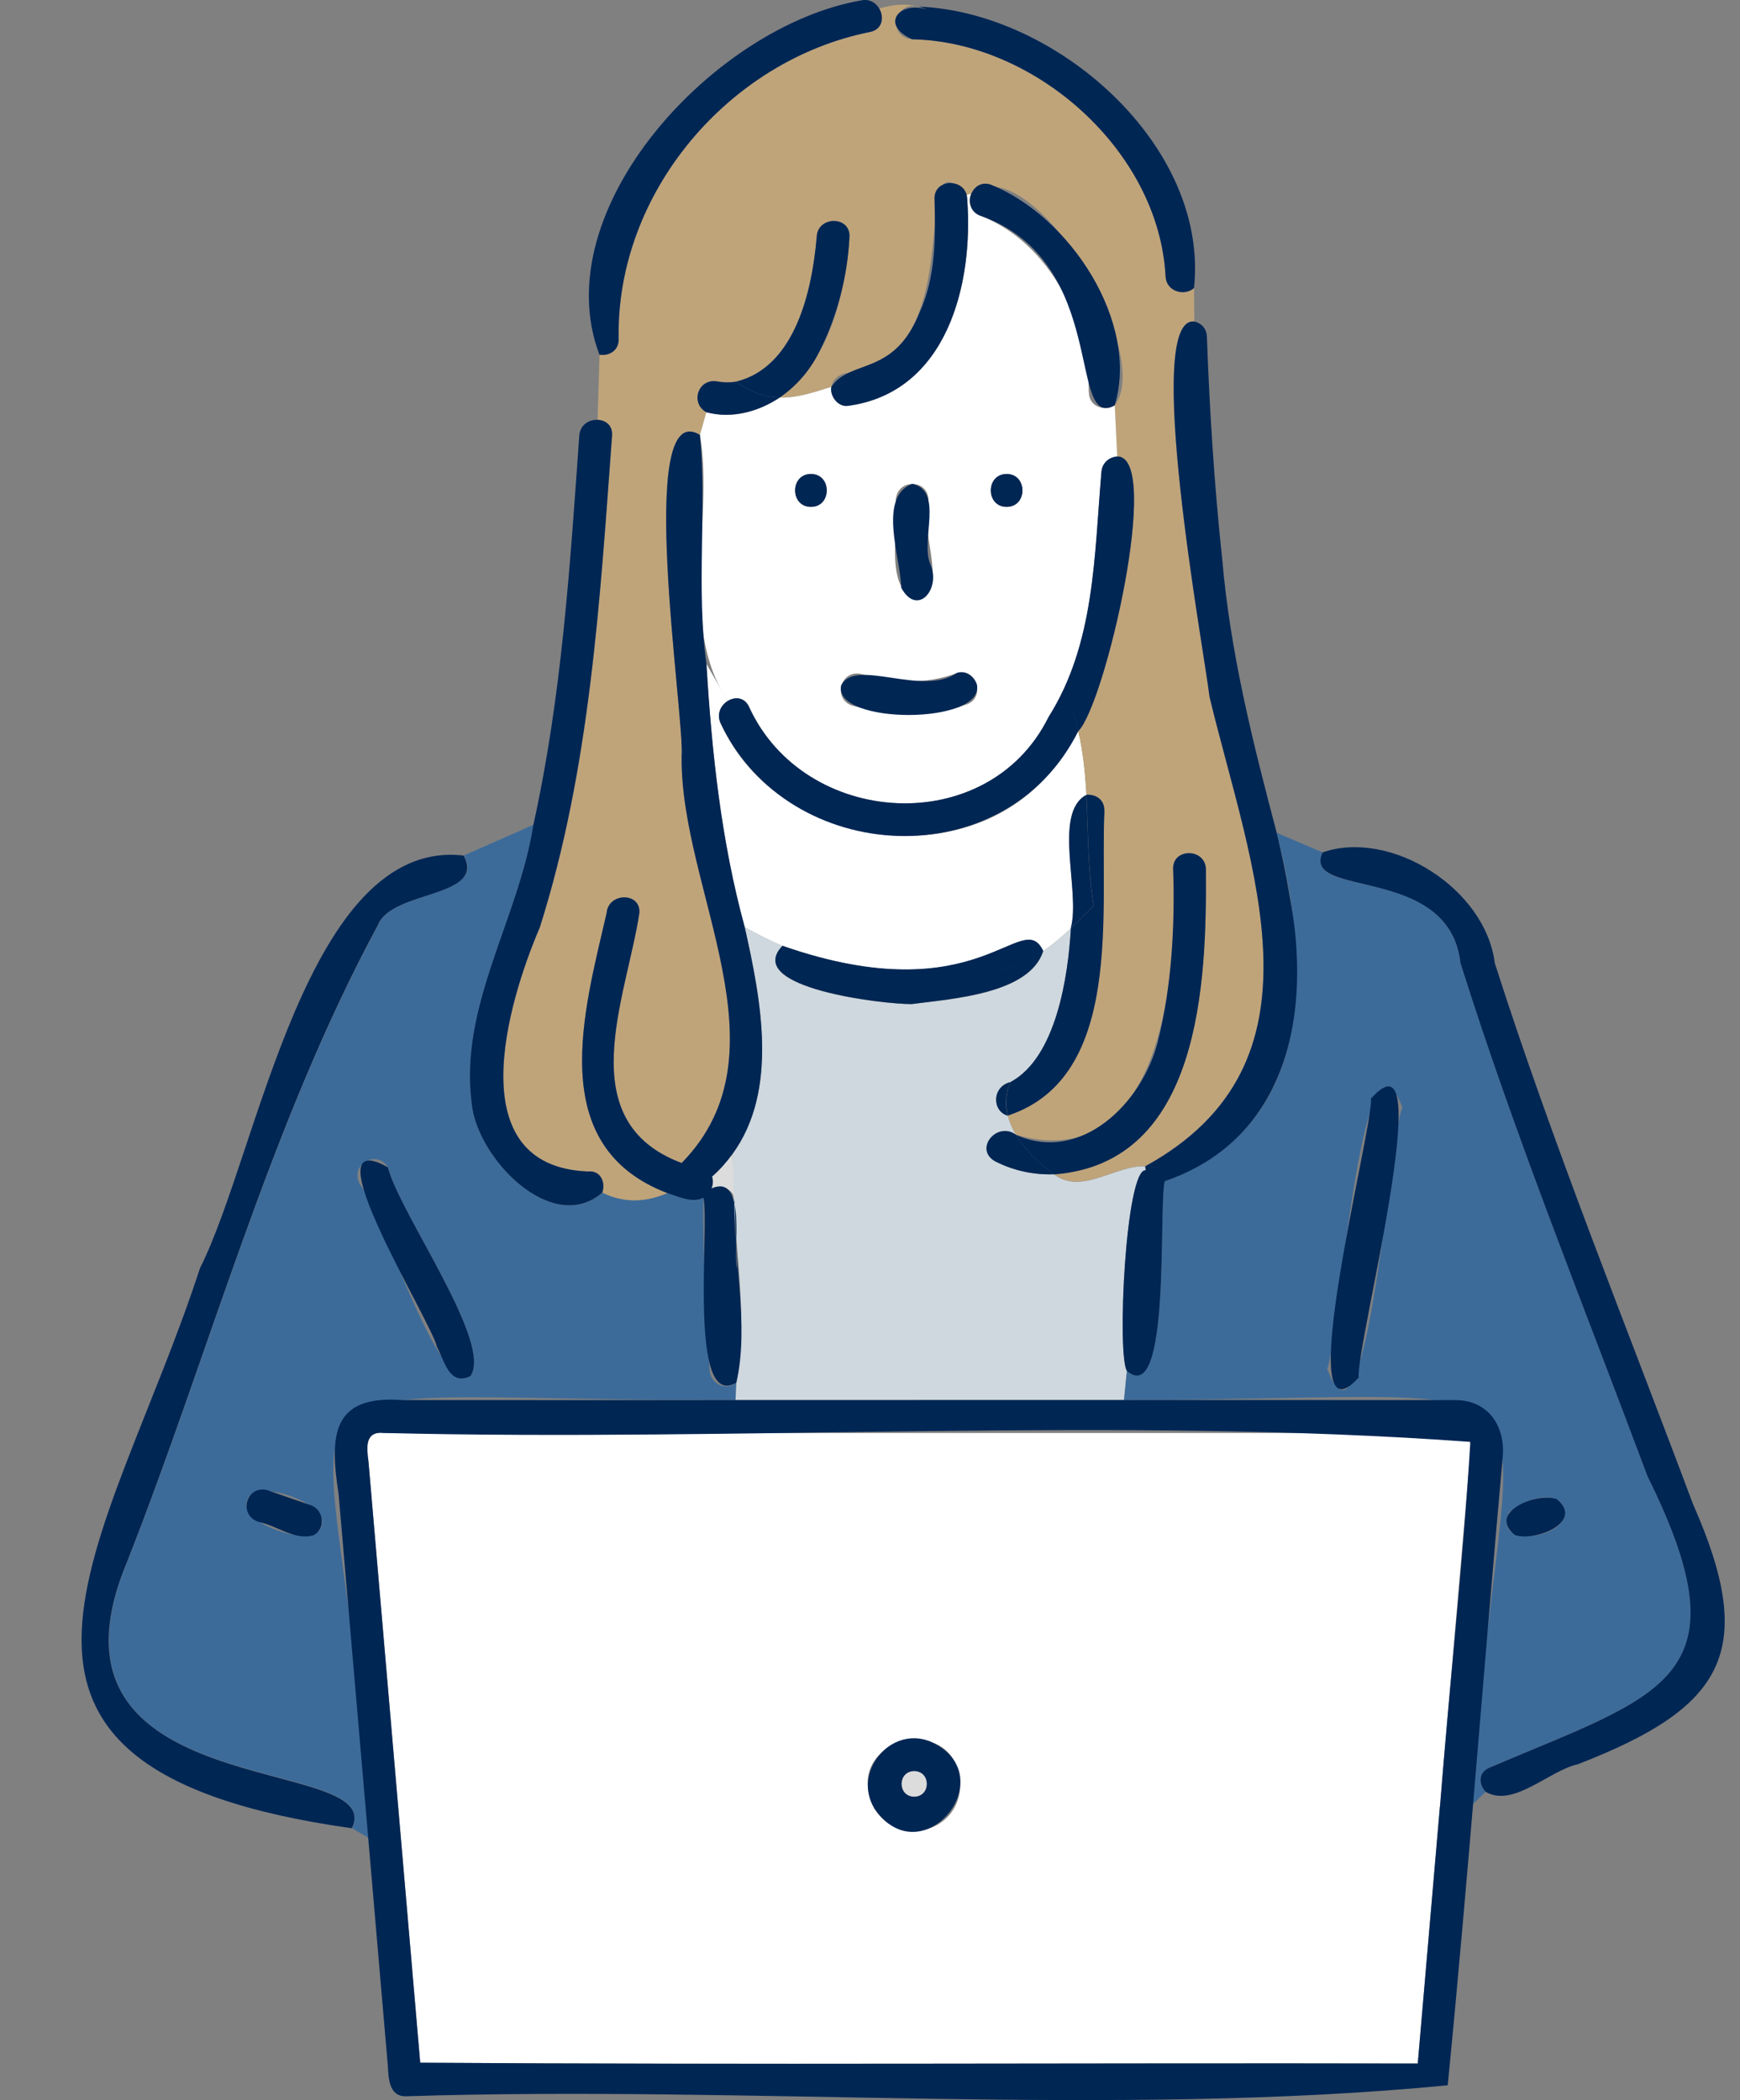
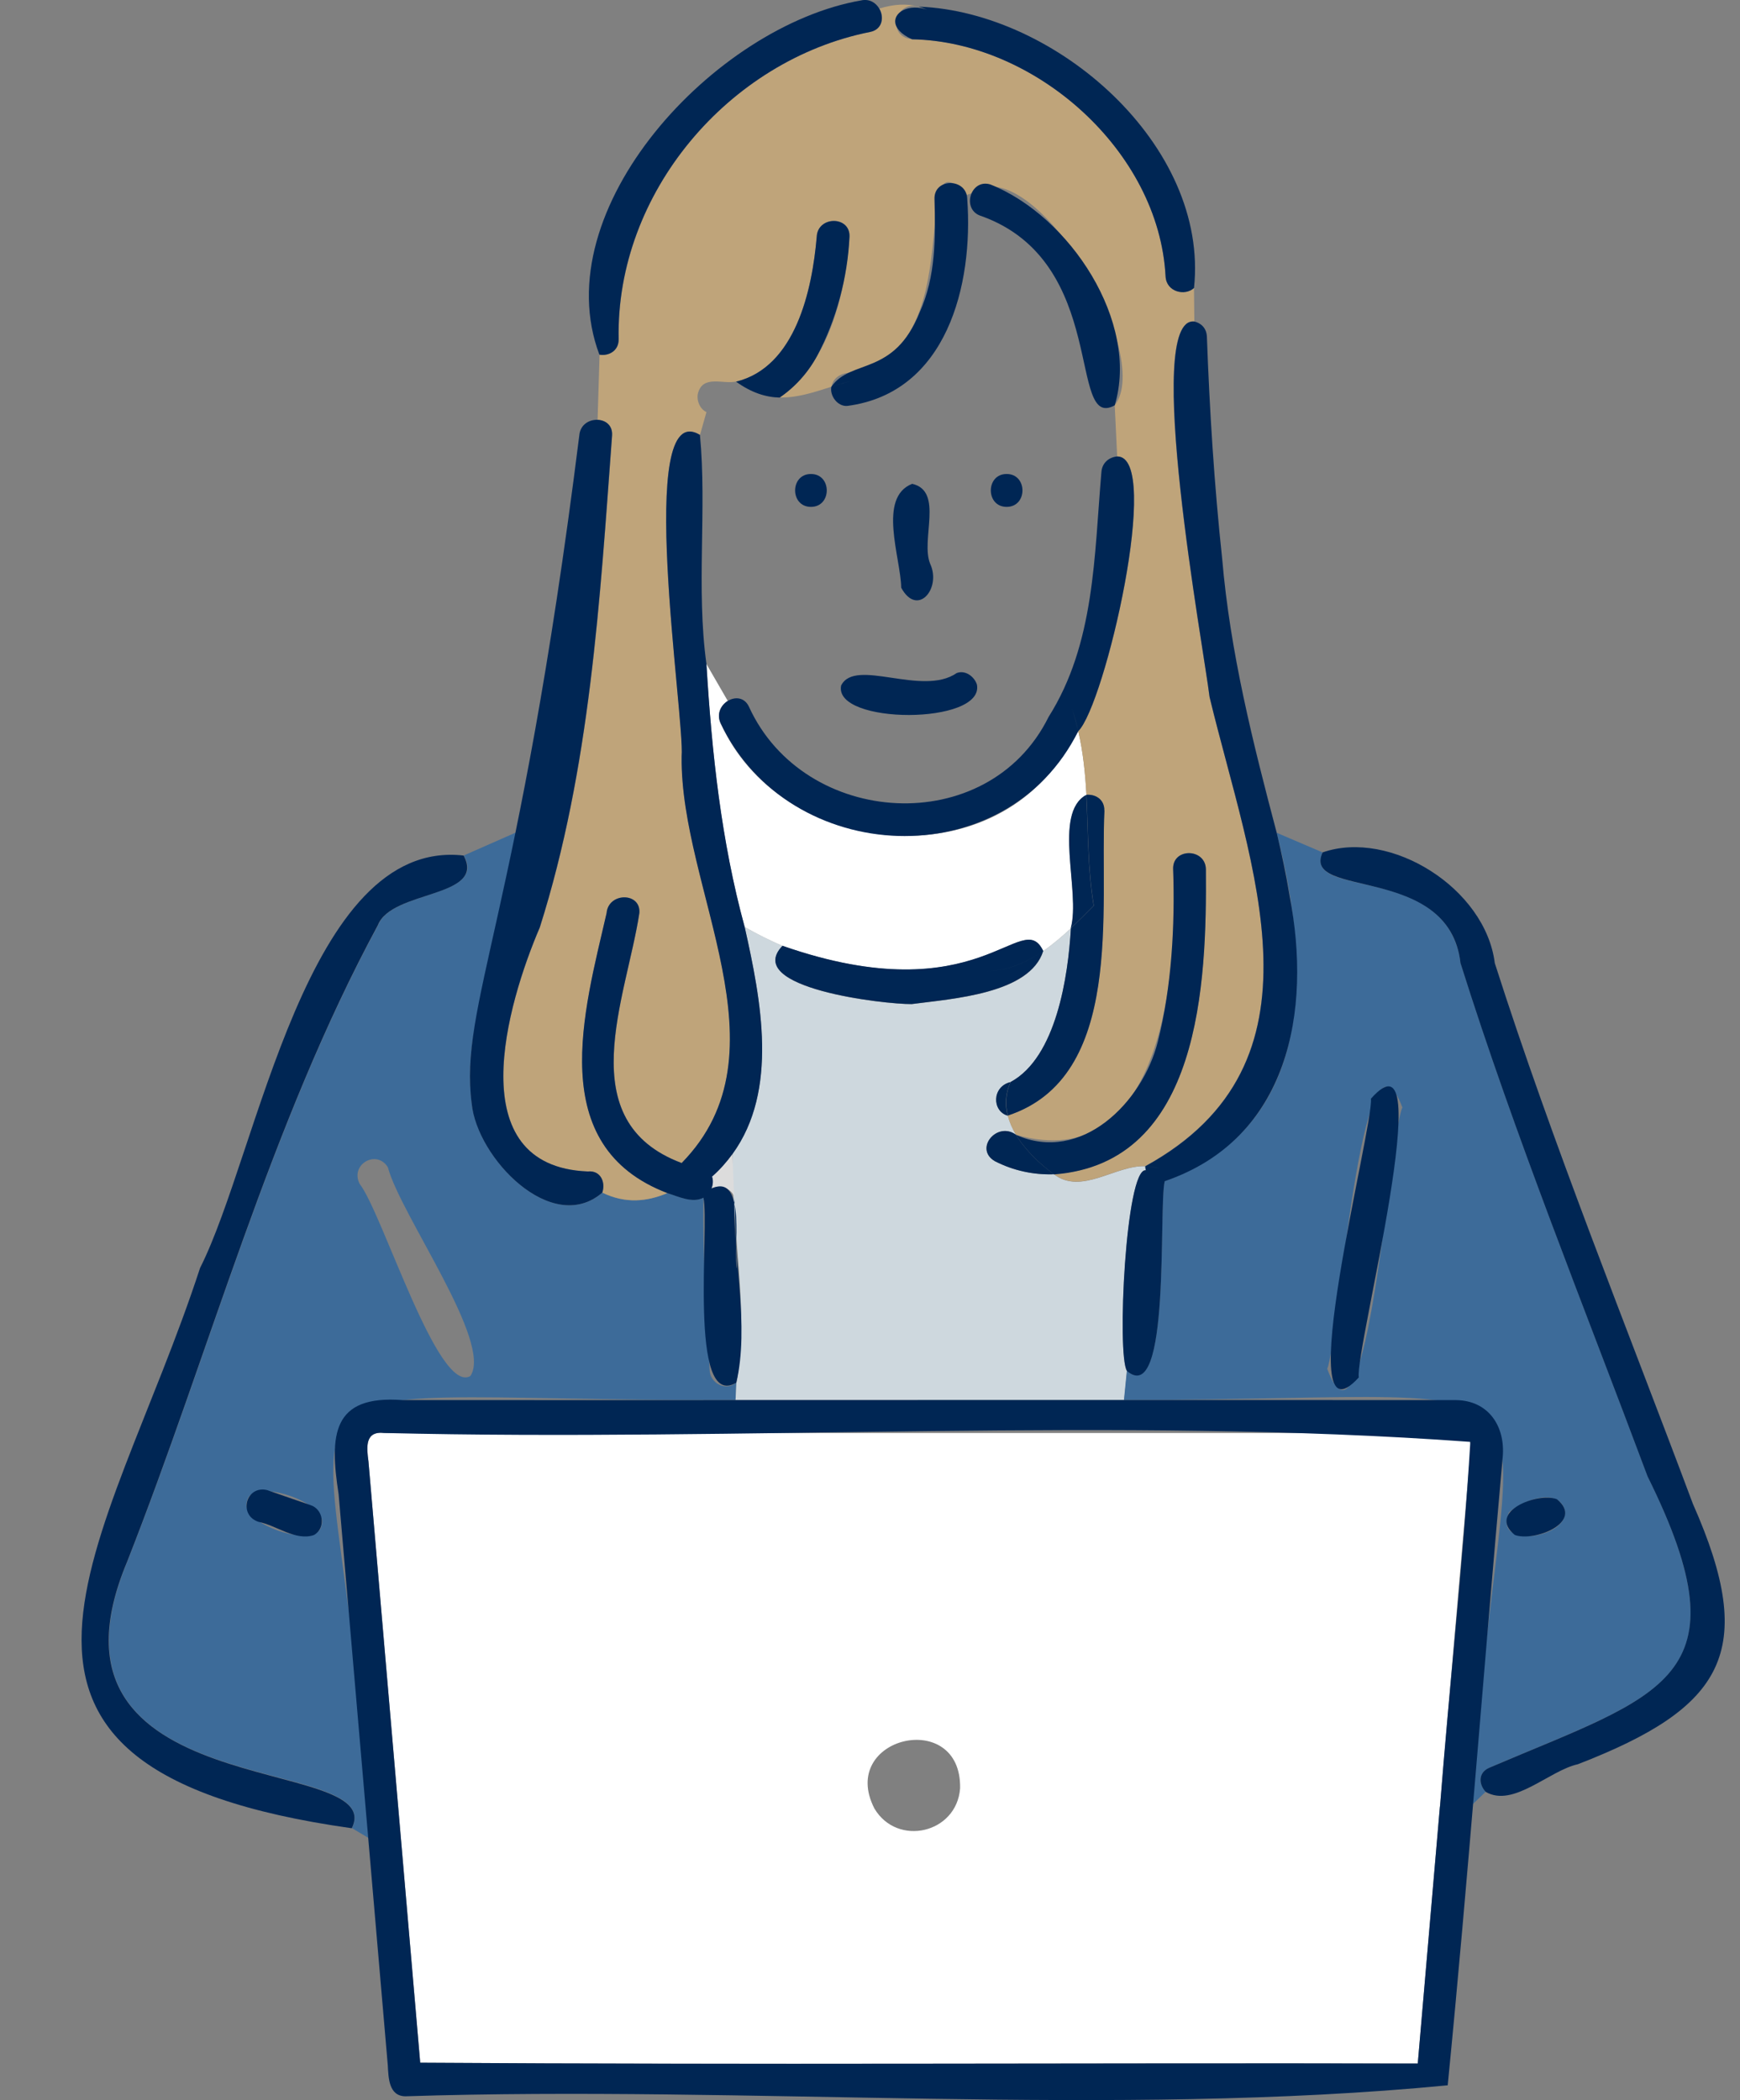
<svg xmlns="http://www.w3.org/2000/svg" width="116" height="140" viewBox="0 0 116 140" fill="none">
  <rect x="0" y="0" width="116" height="140" fill="#808080" stroke="none" />
  <g clip-path="url(#clip0_2067_41204)">
    <path d="M47.311 91.329C47.109 87.507 46.829 83.654 46.899 79.832C46.169 80.214 45.228 79.746 44.498 79.528C43.13 80.105 41.709 80.253 40.154 79.504C36.79 82.398 31.794 77.18 31.452 73.561C30.597 67.064 34.591 61.268 35.562 54.981L30.924 57.025C32.462 59.841 26.106 59.334 25.213 61.666C18.01 74.988 14.047 89.987 8.499 104.074C1.615 120.555 25.904 116.756 23.464 121.865L24.552 122.513C23.192 88.505 13.076 93.458 49.036 93.326L49.09 92.163C48.399 92.772 47.326 92.21 47.311 91.329ZM21.436 101.664C21.203 103.395 15.881 101.539 16.463 100.096C16.697 98.364 22.019 100.221 21.436 101.664ZM31.359 91.727C29.199 92.998 25.508 80.877 23.977 78.919C23.317 77.624 25.104 76.595 25.858 77.812C26.689 80.971 32.874 89.488 31.359 91.727Z" fill="#3D6B99" />
    <path d="M76.342 77.741C74.361 77.671 72.084 79.683 70.266 78.279C68.921 78.326 67.562 78.038 66.326 77.406C64.912 76.579 66.482 74.707 67.74 75.651C67.492 75.237 67.305 74.808 67.189 74.372C66.14 74.075 66.124 72.437 67.375 72.133C67.492 71.868 67.639 71.595 67.841 71.322C67.639 71.595 67.492 71.86 67.375 72.133C70.421 70.48 71.214 65.067 71.392 61.884C70.794 62.438 70.188 62.961 69.551 63.397C68.657 66.252 63.506 66.58 60.786 66.938C58.983 66.962 49.488 65.87 52.169 63.054C51.299 62.68 50.452 62.258 49.644 61.791C50.739 66.673 51.905 72.664 48.836 76.915C48.719 81.867 49.993 87.475 49.092 92.171L49.038 93.333H74.943L75.138 91.383C74.454 90.439 75.044 77.796 76.396 78.007C76.373 77.921 76.358 77.827 76.358 77.741H76.342Z" fill="#CED8DE" />
    <path d="M47.461 78.428C47.546 78.677 47.531 78.958 47.422 79.223C47.95 78.974 48.696 79.161 48.945 79.761L48.828 76.915C48.44 77.445 47.989 77.96 47.461 78.428Z" fill="#DCDCDC" />
    <path d="M99.273 117.848C110.75 112.903 116.585 112.069 109.841 98.419C105.591 87.054 101.014 75.784 97.37 64.201C96.531 57.446 86.779 60.02 88.17 56.822L85.109 55.512C87.377 64.31 87.805 75.074 77.641 78.724C77.222 80.463 78.061 93.856 75.124 91.376L74.93 93.326C107.72 93.302 99.856 89.082 98.186 120.266L99.04 119.447C98.59 118.972 98.52 118.184 99.273 117.848ZM93.493 73.826C92.669 75.37 91.162 98.551 88.481 91.243C89.227 89.644 90.765 66.642 93.493 73.826ZM100.594 100.821C101.387 100.072 103.788 99.105 104.301 100.595C104.806 102.498 99.468 103.38 100.594 100.821Z" fill="#3D6B99" />
    <path d="M70.575 50.754C65.074 58.546 51.88 56.767 48.042 48.211C47.754 47.587 48.057 47.01 48.516 46.721L47.094 44.264C47.451 50.184 48.073 56.058 49.642 61.791C50.45 62.258 51.297 62.68 52.168 63.054C65.431 67.672 68.073 60.394 69.549 63.397C70.186 62.961 70.793 62.438 71.391 61.884C72.067 59.466 70.163 54.209 72.432 52.992C72.354 51.58 72.215 50.161 71.888 48.749C71.492 49.451 71.057 50.13 70.583 50.761L70.575 50.754Z" fill="white" />
    <path d="M80.632 46.456C80.267 43.336 76.141 21.06 79.622 21.426L79.599 19.195C79.023 19.741 77.757 19.484 77.703 18.423C77.267 10.046 69.008 2.761 60.803 2.613C59.085 2.473 59.645 -0.031 61.269 0.445C60.437 0.218 59.567 0.281 58.627 0.569C58.961 1.147 58.844 1.966 58.021 2.129C48.58 4.009 41.051 12.878 41.253 22.604C41.269 23.4 40.577 23.751 39.971 23.641L39.839 27.986C40.367 28.002 40.857 28.353 40.81 29.031C40.002 40.045 39.349 51.23 35.993 61.822C33.809 66.907 30.631 77.749 39.186 78.092C40.064 78.007 40.383 78.841 40.157 79.504C41.711 80.253 43.141 80.105 44.501 79.528C36.288 76.392 38.945 67.391 40.445 60.862C40.561 59.466 42.745 59.459 42.628 60.862C41.766 66.525 38.013 74.746 45.449 77.523C52.737 70.09 45.348 59.31 45.449 50.426C45.674 47.657 42.271 26.52 46.669 28.984L47.096 27.471C46.645 27.261 46.412 26.66 46.537 26.192C46.886 24.975 48.207 25.63 49.078 25.435C53.025 24.492 54.159 19.297 54.454 15.779C54.517 14.375 56.7 14.367 56.638 15.779C56.343 19.609 55.286 24.164 51.983 26.496C53.126 26.527 54.237 26.161 55.433 25.779C55.519 25.248 55.977 24.921 56.506 24.858C65.123 23.704 60.259 8.393 64.454 12.995C64.548 12.956 64.649 12.924 64.742 12.901C68.751 9.75 77.003 23.556 74.315 27.019L74.478 30.427C77.508 30.412 73.678 46.947 71.883 48.741C72.209 50.153 72.349 51.573 72.427 52.985C73.009 52.93 73.631 53.273 73.623 54.03C73.312 60.582 74.975 71.814 67.182 74.364C67.298 74.809 67.485 75.238 67.734 75.643C77.516 78.467 78.604 64.645 78.208 57.922C78.161 56.51 80.344 56.518 80.391 57.922C80.453 65.496 80.049 77.546 70.267 78.272C72.085 79.668 74.354 77.663 76.343 77.734C88.884 70.854 83.375 57.836 80.632 46.448V46.456Z" fill="#BFA47A" />
-     <path d="M72.585 26.153C72.585 21.465 69.974 16.2 65.437 14.414C64.831 14.188 64.434 13.54 64.737 12.909C64.644 12.932 64.543 12.963 64.45 13.002C65.001 18.751 63.176 26.207 56.501 27.058C55.856 27.128 55.312 26.387 55.429 25.786C54.224 26.169 53.121 26.535 51.979 26.504C50.58 27.432 48.809 27.939 47.091 27.479L46.664 28.992C47.612 34.639 45.141 41.612 48.521 46.729C48.995 46.433 49.632 46.464 49.935 47.111C53.611 55.176 65.872 55.964 69.912 47.79C73.005 42.884 72.95 37.041 73.432 31.472C73.479 30.825 73.976 30.482 74.481 30.427L74.318 27.019C73.681 27.432 72.593 27.143 72.593 26.145L72.585 26.153ZM54.061 33.789C52.655 33.789 52.655 31.597 54.061 31.597C55.468 31.597 55.468 33.789 54.061 33.789ZM59.718 33.344C59.796 31.901 61.87 31.901 61.901 33.344C61.241 35.24 63.168 38.929 61.419 39.943C58.832 39.779 59.935 35.224 59.718 33.344ZM64.372 46.978C61.995 47.899 59.267 47.673 56.843 47.049C55.483 46.62 56.019 44.607 57.426 44.935C59.562 45.473 61.691 45.676 63.797 44.865C65.149 44.467 65.732 46.589 64.38 46.978H64.372ZM67.107 33.789C65.701 33.789 65.701 31.597 67.107 31.597C68.514 31.597 68.514 33.789 67.107 33.789Z" fill="white" />
    <path d="M28.842 57.945L30.916 57.032C20.427 55.823 17.21 76.875 13.34 84.519C7.218 103.278 -4.95 117.879 23.449 121.873C25.967 116.826 1.576 120.531 8.484 104.081C14.024 89.995 17.995 74.996 25.19 61.673C26.114 59.31 32.424 59.879 30.909 57.032L28.834 57.945H28.842Z" fill="#002654" />
    <path d="M112.861 100.252C108.378 88.271 103.552 76.392 99.652 64.201C99.03 59.209 92.69 55.254 88.175 56.822C86.73 59.942 96.614 57.54 97.367 64.201C101.012 75.784 105.588 87.046 109.838 98.419C116.583 112.022 110.748 112.934 99.271 117.848C98.517 118.184 98.595 118.971 99.046 119.447C100.887 120.524 103.273 118.028 105.192 117.606C114.912 113.839 117.236 110.126 112.861 100.252Z" fill="#002654" />
    <path d="M20.672 100.322C19.717 99.994 18.761 99.667 17.805 99.331C16.407 98.996 15.863 100.985 17.223 101.445C18.427 101.679 19.717 102.748 20.929 102.327C21.753 101.866 21.566 100.579 20.665 100.322H20.672Z" fill="#002654" />
    <path d="M74.476 30.427C73.971 30.474 73.474 30.817 73.427 31.473C72.945 37.042 73 42.892 69.907 47.79C65.867 55.964 53.605 55.176 49.93 47.111C49.627 46.464 48.99 46.433 48.516 46.729C48.057 47.01 47.755 47.595 48.042 48.219C52.603 57.805 67.055 58.476 71.881 48.741C71.764 48.242 71.632 47.743 71.469 47.236C71.632 47.735 71.772 48.234 71.881 48.741C73.644 47.033 77.514 30.396 74.476 30.427Z" fill="#002654" />
    <path d="M60.812 32.252C58.489 33.165 60.05 37.182 60.081 39.179C61.161 41.16 62.77 39.233 62.016 37.595C61.348 35.996 62.941 32.736 60.812 32.252Z" fill="#002654" />
    <path d="M56.075 45.699C55.546 48.32 65.671 48.336 65.127 45.629C64.956 45.106 64.358 44.646 63.783 44.865C61.475 46.464 57.007 43.819 56.075 45.699Z" fill="#002654" />
    <path d="M67.109 33.789C68.516 33.789 68.516 31.597 67.109 31.597C65.703 31.597 65.703 33.789 67.109 33.789Z" fill="#002654" />
    <path d="M54.063 33.789C55.469 33.789 55.469 31.597 54.063 31.597C52.656 31.597 52.656 33.789 54.063 33.789Z" fill="#002654" />
    <path d="M69.547 63.389C68.365 64.208 67.099 64.746 65.654 64.746C67.099 64.746 68.373 64.2 69.547 63.389C68.132 60.402 65.343 67.656 52.165 63.046C53.929 63.803 55.794 64.372 57.658 64.746C55.794 64.372 53.936 63.803 52.165 63.046C49.469 65.862 58.995 66.954 60.782 66.93C63.509 66.572 68.653 66.244 69.547 63.389Z" fill="#002654" />
    <path d="M90.587 91.82C90.299 90.065 96.096 67.921 91.395 73.241C91.597 75.027 85.87 96.999 90.587 91.82Z" fill="#002654" />
-     <path d="M25.866 77.819C20.419 74.738 28.803 88.154 29.13 89.784C29.634 90.712 29.945 92.413 31.36 91.734C32.89 89.542 26.682 80.955 25.858 77.819H25.866Z" fill="#002654" />
    <path d="M48.947 79.761L49.141 84.574C48.822 83.622 49.848 78.123 47.431 79.231C47.54 78.966 47.556 78.677 47.47 78.435C48.007 77.967 48.449 77.453 48.838 76.922C51.915 72.679 50.742 66.689 49.646 61.798C48.084 56.073 47.455 50.192 47.097 44.272C46.398 39.233 47.136 33.914 46.662 28.992C42.303 26.34 45.66 47.821 45.442 50.434C45.334 59.318 52.731 70.105 45.442 77.531C38.006 74.746 41.759 66.54 42.622 60.87C42.738 59.466 40.555 59.474 40.438 60.87C38.939 67.391 36.281 76.407 44.494 79.535C45.225 79.761 46.165 80.229 46.895 79.839C47.323 81.735 45.846 94.082 49.087 92.171C49.972 88.404 48.869 83.77 48.947 79.761Z" fill="#002654" />
    <path d="M61.272 0.452C62.289 0.733 63.245 1.451 64.201 2.73C61.598 -1.412 57.752 1.248 60.805 2.62C69.003 2.769 77.263 10.046 77.705 18.423C77.76 19.484 79.026 19.749 79.601 19.195C80.604 9.695 70.417 0.803 61.279 0.444L61.272 0.452Z" fill="#002654" />
    <path d="M85.969 59.685C85.736 58.281 85.441 56.892 85.114 55.512C83.522 49.498 82.006 43.461 81.478 37.244C80.95 32.33 80.639 27.385 80.46 22.448C80.437 21.871 80.064 21.535 79.629 21.434C76.163 21.036 80.266 43.305 80.639 46.464C83.382 57.844 88.891 70.87 76.35 77.749C76.66 77.749 76.979 77.788 77.29 77.897C76.979 77.796 76.66 77.749 76.35 77.749C76.35 77.843 76.365 77.928 76.388 78.014C75.037 77.827 74.446 90.346 75.13 91.391C78.059 93.879 77.228 80.495 77.647 78.74C85.915 75.908 87.476 67.414 85.969 59.7V59.685Z" fill="#002654" />
    <path d="M57.434 0.023C47.628 1.708 36.307 13.954 39.959 23.641C40.565 23.75 41.257 23.399 41.241 22.604C41.047 12.877 48.569 4.009 58.009 2.129C58.833 1.965 58.949 1.139 58.615 0.569C58.39 0.187 57.978 -0.086 57.426 0.023H57.434Z" fill="#002654" />
    <path d="M64.482 13.259C64.443 11.855 62.26 11.848 62.299 13.259C62.369 15.818 62.392 18.431 61.312 20.818C59.595 25.108 56.704 23.906 55.422 25.786C55.904 25.63 56.401 25.482 56.922 25.349C56.401 25.482 55.904 25.638 55.422 25.786C55.306 26.387 55.849 27.12 56.494 27.058C63.122 26.184 64.902 18.992 64.482 13.259Z" fill="#002654" />
-     <path d="M47.872 25.436C46.597 25.147 45.953 26.847 47.087 27.479C48.804 27.939 50.576 27.432 51.974 26.504C51.05 26.481 50.11 26.184 49.068 25.443C48.68 25.506 48.284 25.514 47.872 25.436Z" fill="#002654" />
    <path d="M54.486 23.704C55.753 21.333 56.514 18.478 56.631 15.787C56.693 14.375 54.509 14.383 54.447 15.787C54.144 19.328 53.041 24.468 49.07 25.443C50.104 26.184 51.052 26.48 51.976 26.504C53.01 25.802 53.88 24.835 54.486 23.704Z" fill="#002654" />
    <path d="M74.315 27.019C75.985 21.473 71.316 14.391 66.016 12.293C64.672 11.895 64.074 14.016 65.434 14.406C73.957 17.472 71.152 28.774 74.315 27.019Z" fill="#002654" />
-     <path d="M39.179 78.092C30.624 77.741 33.802 66.915 35.985 61.822C39.342 51.23 39.987 40.045 40.803 29.031C40.849 28.345 40.36 28.002 39.831 27.986C39.272 27.963 38.674 28.314 38.619 29.031C38.005 37.712 37.446 46.464 35.558 54.981C34.579 61.268 30.593 67.063 31.447 73.561C31.789 77.18 36.785 82.398 40.15 79.504C40.383 78.841 40.064 77.999 39.179 78.092Z" fill="#002654" />
+     <path d="M39.179 78.092C30.624 77.741 33.802 66.915 35.985 61.822C39.342 51.23 39.987 40.045 40.803 29.031C40.849 28.345 40.36 28.002 39.831 27.986C39.272 27.963 38.674 28.314 38.619 29.031C34.579 61.268 30.593 67.063 31.447 73.561C31.789 77.18 36.785 82.398 40.15 79.504C40.383 78.841 40.064 77.999 39.179 78.092Z" fill="#002654" />
    <path d="M67.363 72.133C66.112 72.438 66.128 74.076 67.177 74.372C66.99 73.654 67.021 72.898 67.363 72.133Z" fill="#002654" />
    <path d="M72.422 52.984C70.161 54.201 72.057 59.458 71.381 61.876C71.901 61.393 72.407 60.886 72.912 60.371C72.5 57.906 72.554 55.441 72.414 52.984H72.422Z" fill="#002654" />
    <path d="M73.622 54.03C73.637 53.273 73.008 52.93 72.425 52.985C72.557 55.449 72.511 57.914 72.922 60.371C72.417 60.878 71.905 61.393 71.392 61.877C71.213 65.059 70.421 70.48 67.375 72.126C67.033 72.89 67.009 73.647 67.188 74.364C74.982 71.806 73.319 60.59 73.63 54.03H73.622Z" fill="#002654" />
    <path d="M67.738 75.651C66.48 74.715 64.91 76.579 66.324 77.406C67.567 78.045 68.919 78.326 70.263 78.279C69.339 77.601 68.36 76.688 67.731 75.643L67.738 75.651Z" fill="#002654" />
    <path d="M80.392 57.929C80.345 56.526 78.162 56.518 78.209 57.929C78.333 61.705 78.115 65.784 77.183 69.458C76.165 73.482 72.086 77.593 67.734 75.651C68.364 76.688 69.335 77.601 70.267 78.287C80.058 77.554 80.454 65.511 80.392 57.937V57.929Z" fill="#002654" />
    <path d="M100.981 102.319C102.248 102.81 105.675 101.484 103.794 99.94C102.528 99.448 99.101 100.775 100.981 102.319Z" fill="#002654" />
-     <path d="M60.947 118.059C59.82 118.074 59.82 119.759 60.947 119.775C62.073 119.759 62.073 118.074 60.947 118.059Z" fill="#DCDCDC" />
    <path d="M97.978 97.475C98.437 95.197 97.217 95.431 95.43 95.525C72.158 95.525 48.894 95.525 25.623 95.525C24.333 95.377 24.434 96.461 24.566 97.42C25.716 110.781 26.866 124.143 28.016 137.504C50.184 137.652 72.352 137.504 94.52 137.558C95.67 124.197 96.82 110.836 97.97 97.475H97.978ZM64.007 119.213C63.782 122.216 59.827 123.129 58.296 120.562C55.841 115.781 64.116 113.839 64.007 119.213Z" fill="white" />
    <path d="M97.066 93.333C73.655 93.318 50.243 93.341 26.84 93.333C22.115 92.974 21.968 95.673 22.574 99.604C23.669 112.295 24.757 124.985 25.853 137.676C25.899 138.51 25.915 139.727 27.026 139.742C49.948 139.002 74.253 141.162 96.514 139.009C97.889 125.071 98.923 111.07 100.182 97.116C100.36 95.08 99.234 93.357 97.066 93.333ZM95.994 120.422C95.504 126.132 95.007 131.841 94.517 137.559C72.349 137.512 50.181 137.652 28.013 137.504C26.863 124.143 25.713 110.782 24.563 97.42C24.439 96.484 24.307 95.369 25.62 95.525C49.567 96.11 74.579 94.402 98.022 96.118C97.54 104.191 96.623 112.334 96.001 120.43L95.994 120.422Z" fill="#002654" />
-     <path d="M61.95 116.062C59.308 115.079 56.829 118.16 58.297 120.563C61.491 125.18 67.078 118.262 61.95 116.062ZM60.947 119.775C59.821 119.759 59.821 118.075 60.947 118.059C62.074 118.075 62.074 119.759 60.947 119.775Z" fill="#002654" />
  </g>
  <defs>
    <clipPath id="clip0_2067_41204">
      <rect width="116" height="140" fill="white" />
    </clipPath>
  </defs>
</svg>